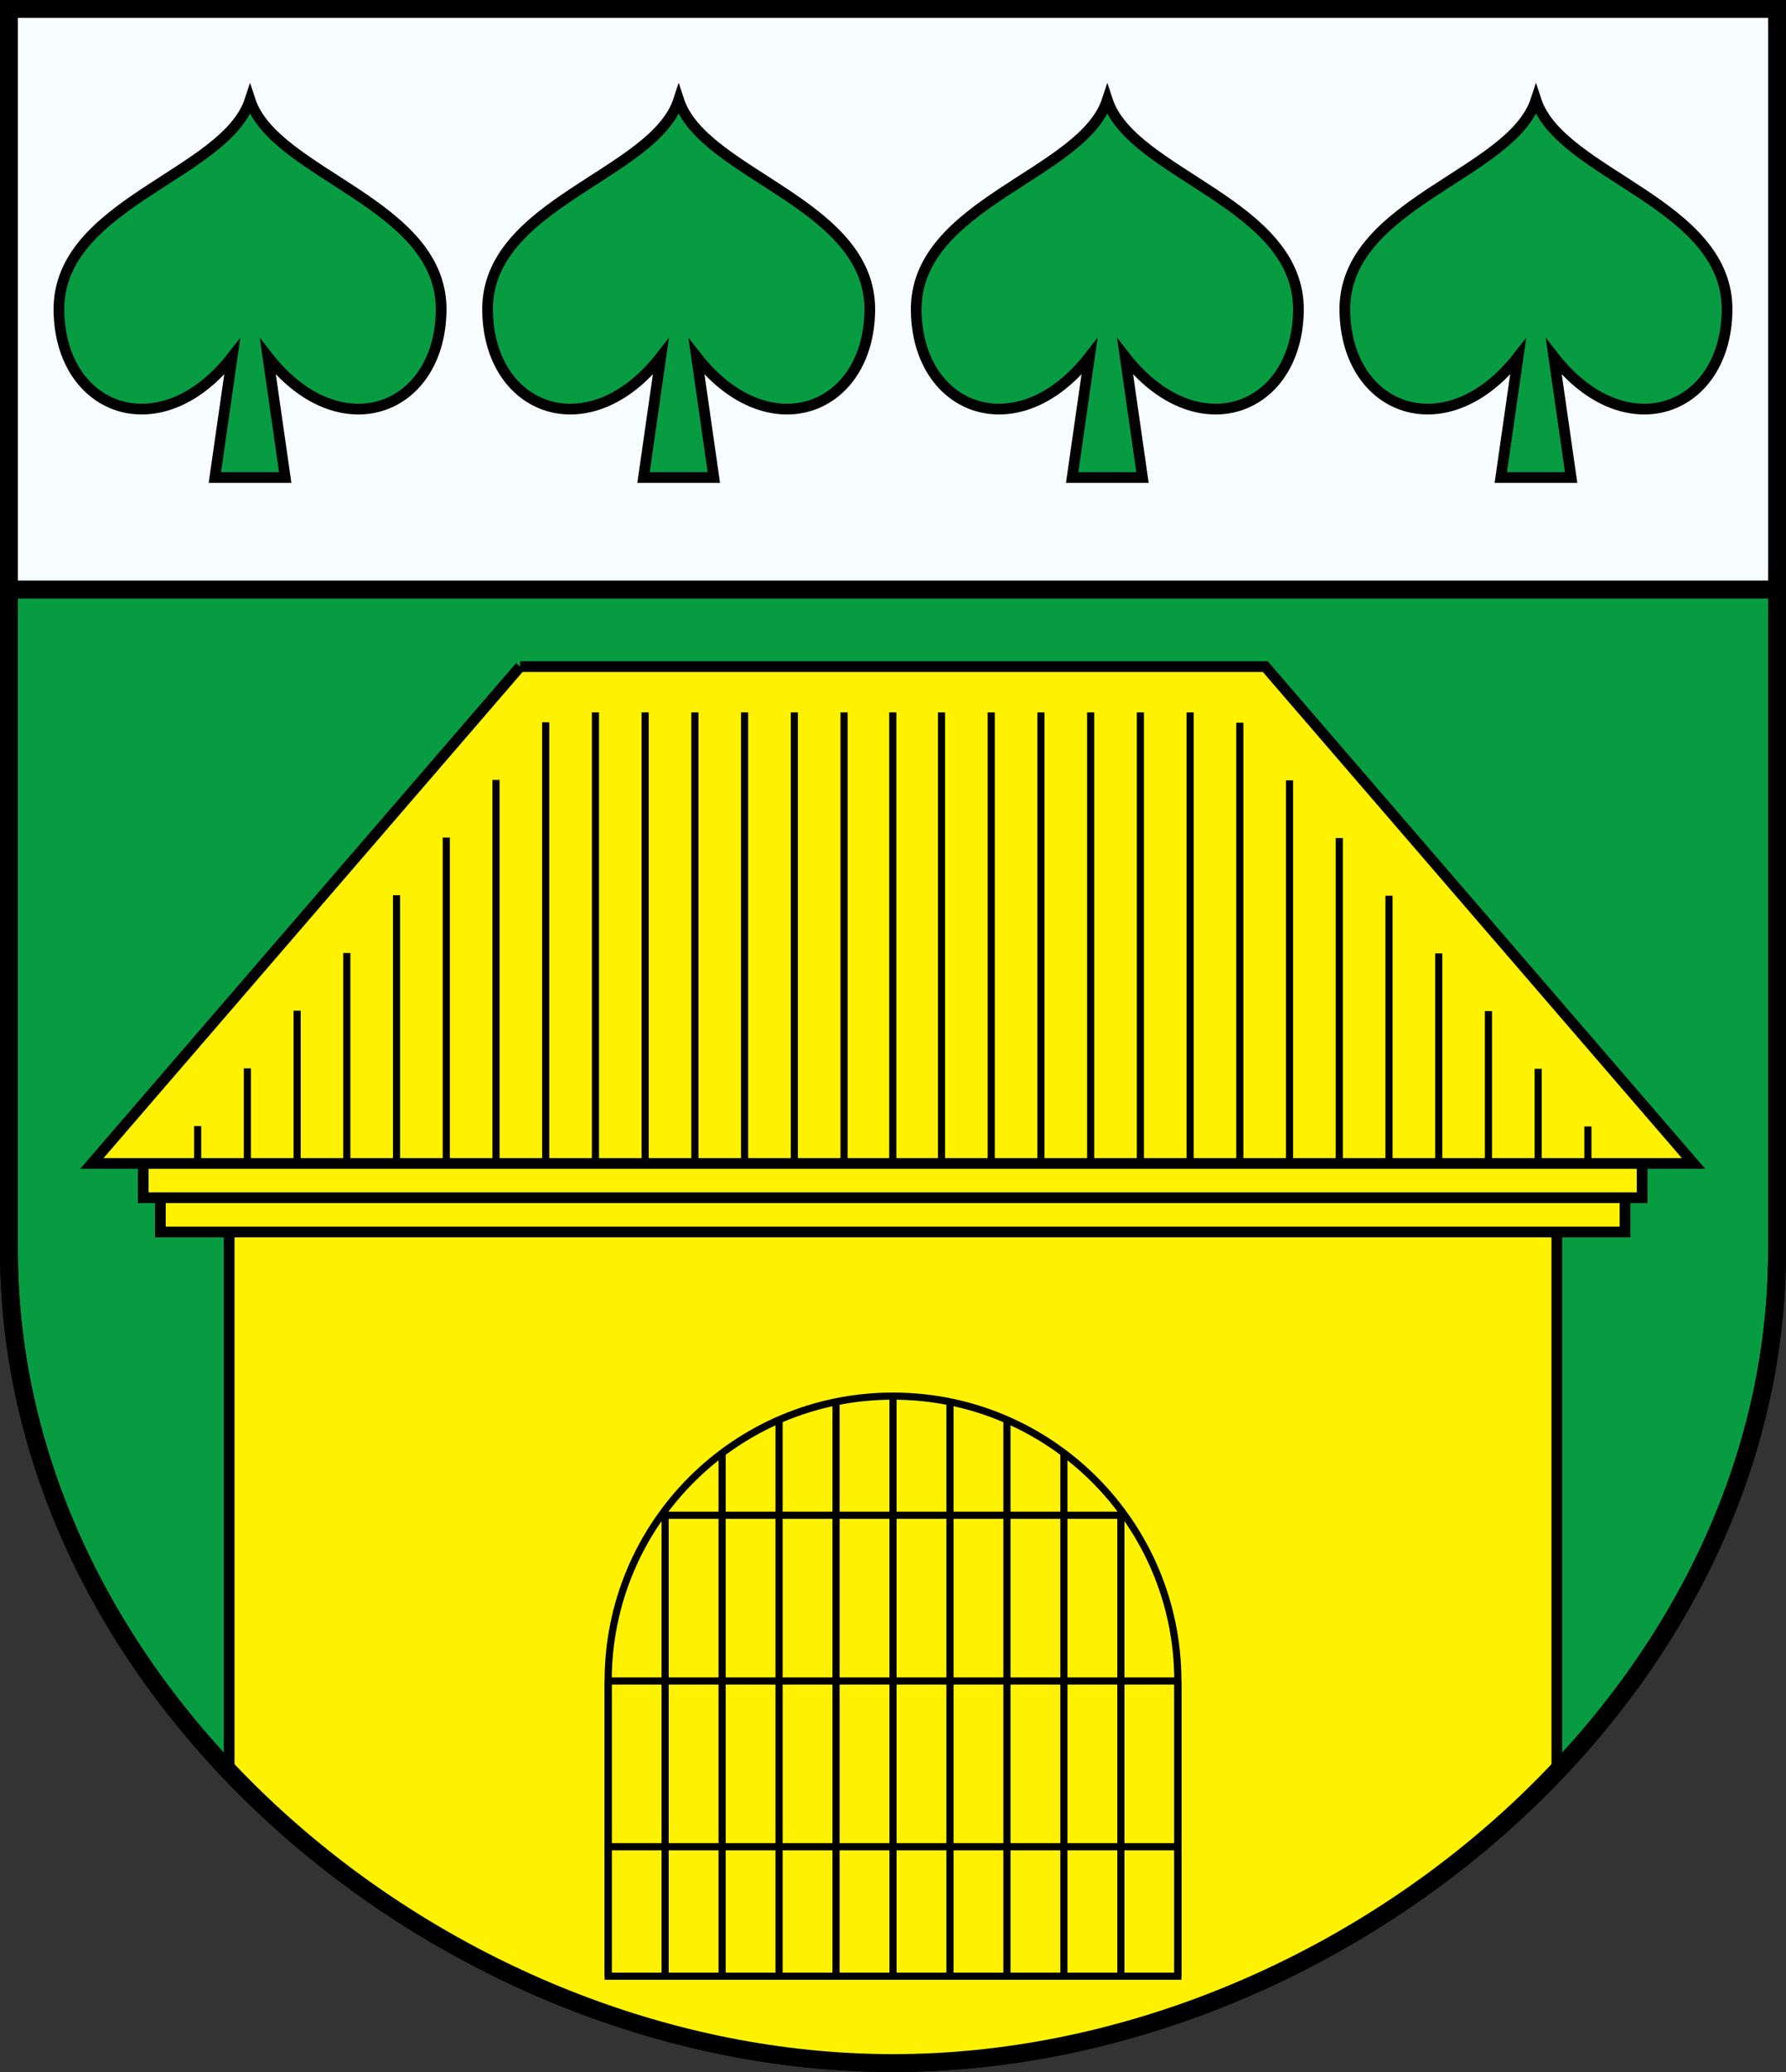
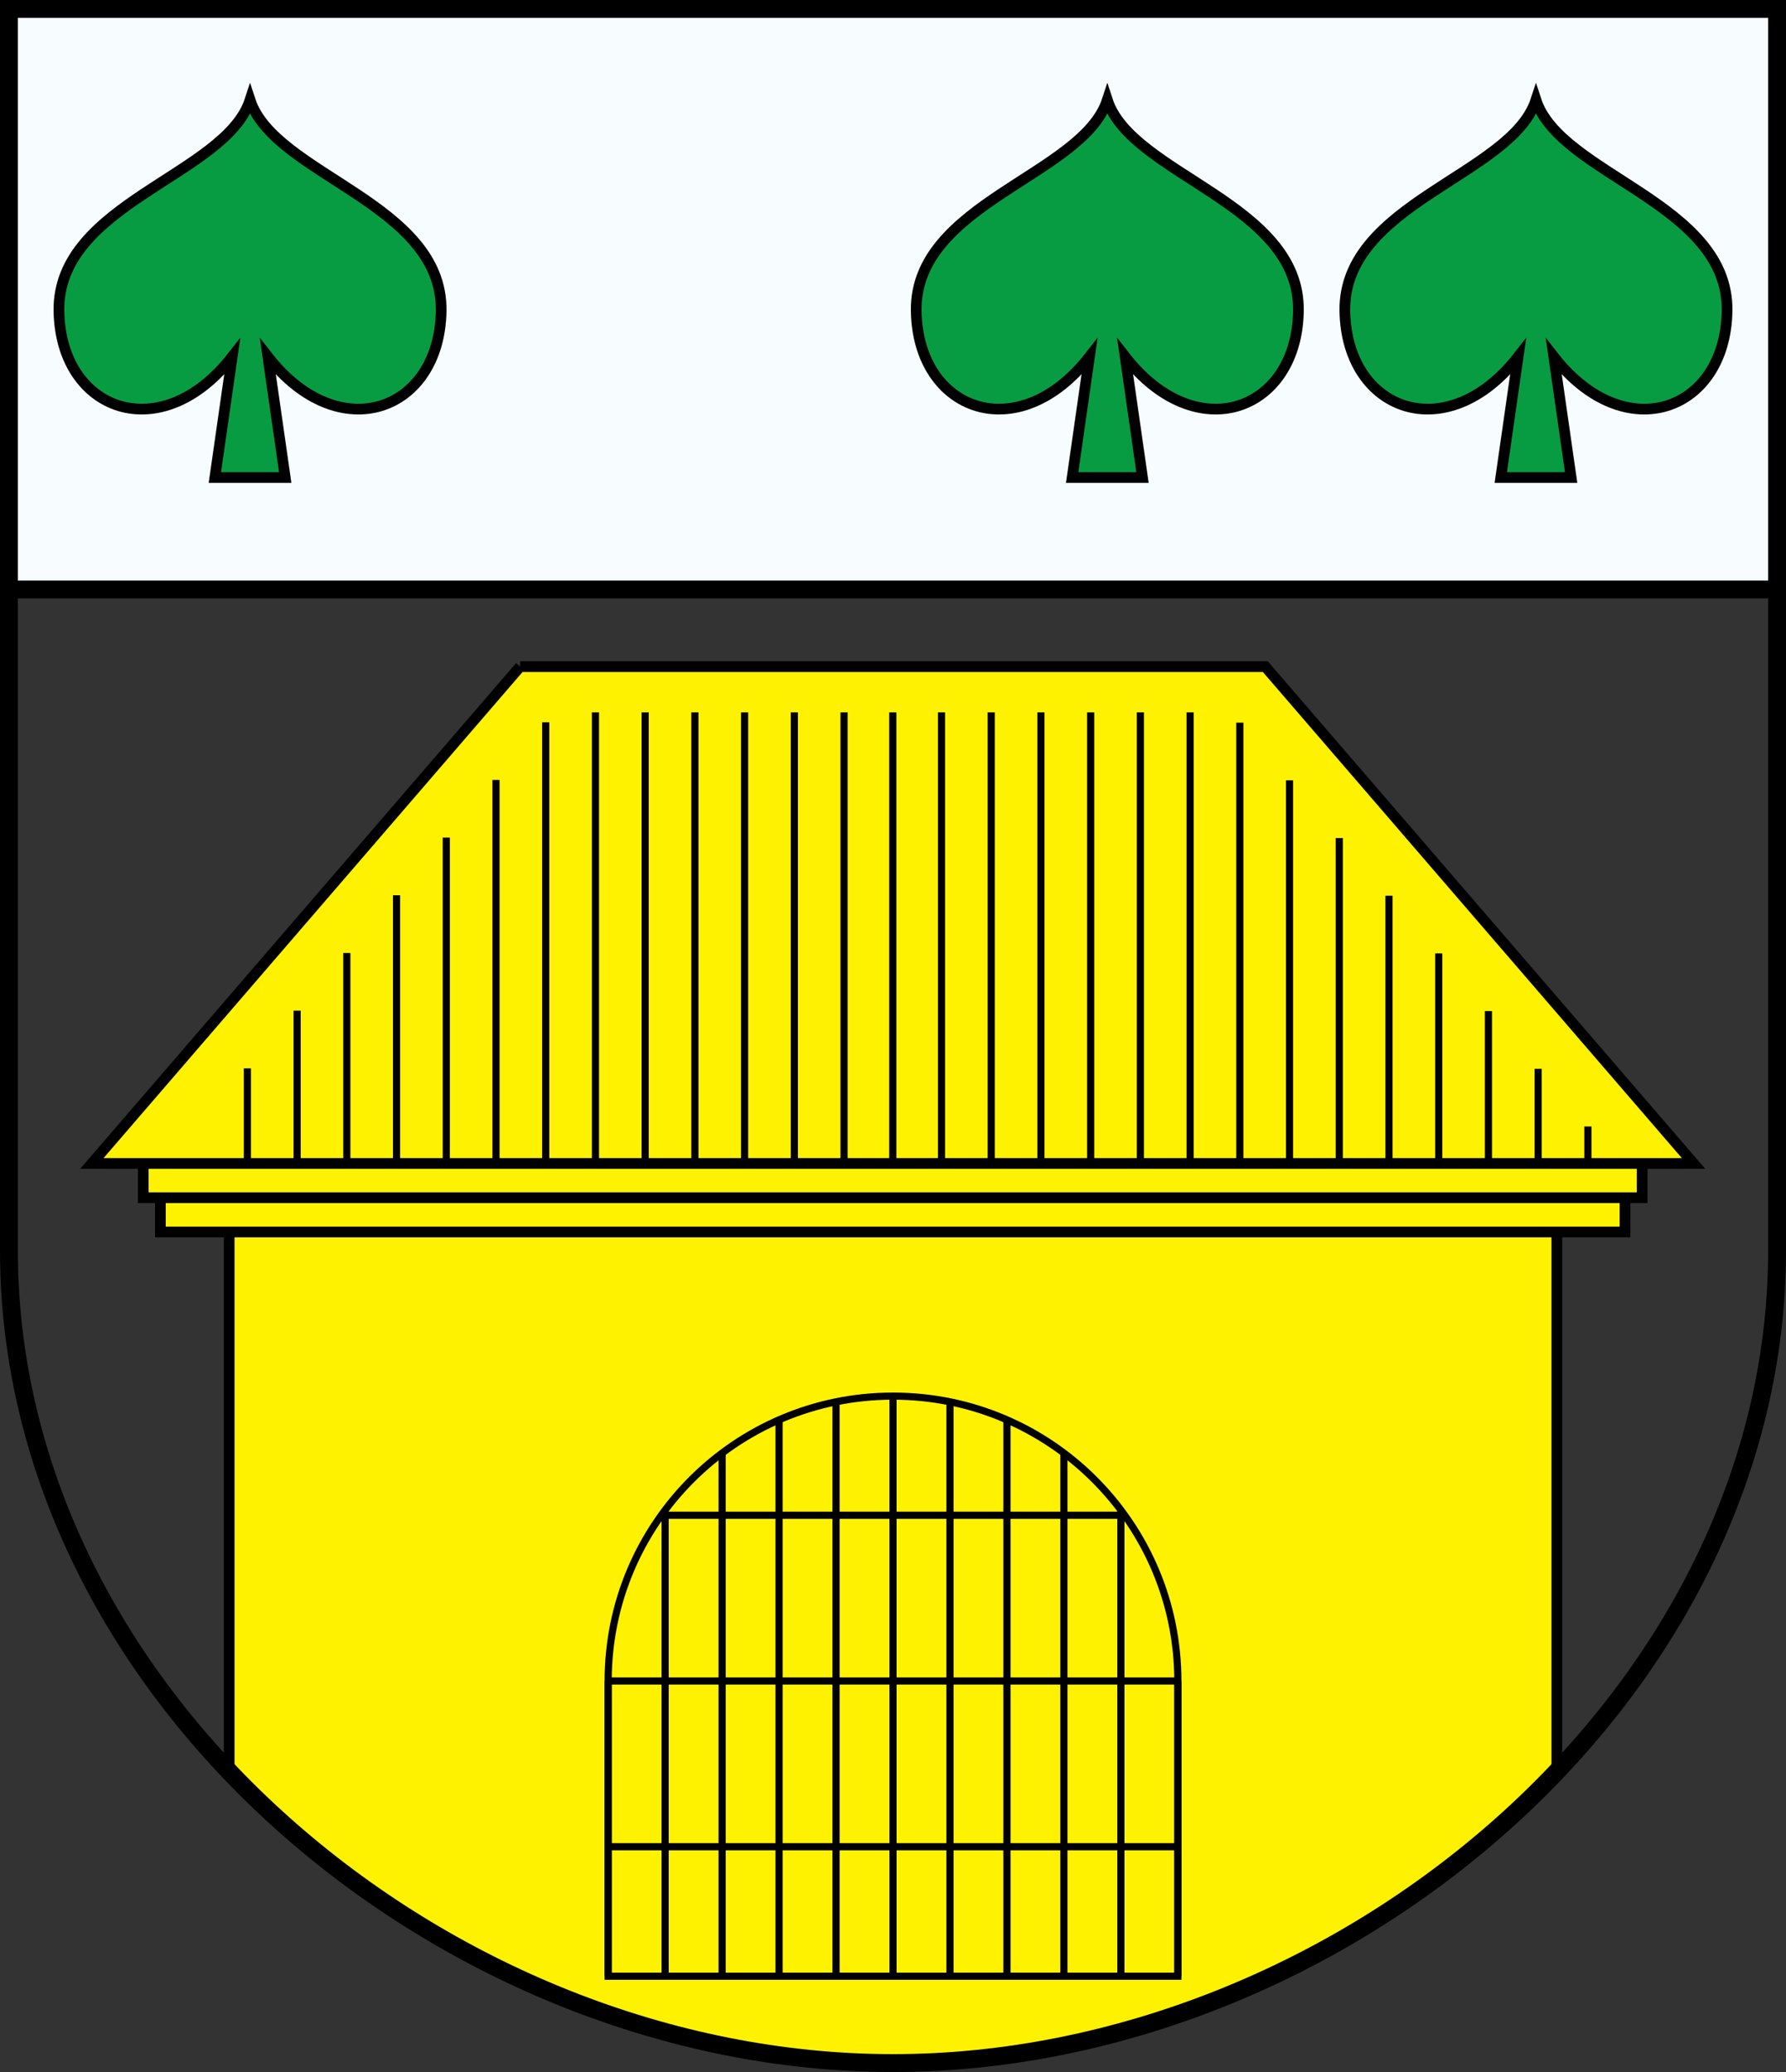
<svg xmlns="http://www.w3.org/2000/svg" version="1.0" width="500" height="580" id="Wappen_Vorlage">
  <rect width="100%" height="100%" fill="#333333" stroke="none" />
  <defs id="defs3355" />
-   <path d="m 2.5,165 0,185 C 2.5,475 125,577.5 250,577.5 375,577.5 497.5,475 497.5,350 l 0,-185 -495,0 z" id="path3900" style="fill:#089c42;fill-opacity:1;fill-rule:nonzero;stroke:#000000;stroke-width:5;stroke-linecap:round;stroke-linejoin:miter;stroke-miterlimit:4;stroke-opacity:1;stroke-dasharray:none;display:inline" />
+   <path d="m 2.5,165 0,185 l 0,-185 -495,0 z" id="path3900" style="fill:#089c42;fill-opacity:1;fill-rule:nonzero;stroke:#000000;stroke-width:5;stroke-linecap:round;stroke-linejoin:miter;stroke-miterlimit:4;stroke-opacity:1;stroke-dasharray:none;display:inline" />
  <path d="m 2.5,165 495,0 0,-162.5 -495,0 0,162.5 z" id="path3897" style="fill:#f7fdff;fill-opacity:1;fill-rule:nonzero;stroke:#000000;stroke-width:5;stroke-linecap:round;stroke-linejoin:miter;stroke-miterlimit:4;stroke-opacity:1;stroke-dasharray:none;display:inline" />
  <path d="m 196.062,277.75 0.188,15.062 -132.094,18.5 0,4.781 0,179.781 C 111.494,545.672 180.358,577.5 250,577.5 c 69.642,0 138.506,-31.828 185.844,-81.625 l 0,-179.781 0,-4.781 L 303.75,292.812 303.938,277.75 250,285.281 196.062,277.75 z" id="path2903" style="fill:#fff200;stroke:#000000;stroke-width:3;stroke-linecap:butt;stroke-linejoin:miter;stroke-miterlimit:4;stroke-opacity:1;stroke-dasharray:none" />
  <path d="m 162.395,325.675 0,1.019 -119.383,0.689 1.888,3.087 0,14.387 117.494,0 175.043,0 117.494,0 0,-14.387 1.888,-3.087 -119.383,-0.689 0,-1.019 -87.521,0.51 -87.521,-0.51 z" id="path2901" style="fill:#fff200;stroke:#000000;stroke-width:3;stroke-linecap:butt;stroke-linejoin:miter;stroke-miterlimit:4;stroke-opacity:1;stroke-dasharray:none" />
  <path d="m 176.782,316.084 0,0.989 -138.596,0.959 1.918,2.847 0,14.387 136.677,0 146.269,0 136.677,0 0,-14.387 1.918,-2.847 -138.596,-0.959 0,-0.989 -73.134,0.51 -73.134,-0.51 z" id="path2899" style="fill:#fff200;stroke:#000000;stroke-width:3;stroke-linecap:butt;stroke-linejoin:miter;stroke-miterlimit:4;stroke-opacity:1;stroke-dasharray:none" />
  <path d="m 145.61,186.6 -119.892,139.075 179.838,0 88.72,0 179.838,0 -119.892,-139.075 -83.925,0 -40.763,0 -83.925,0 z" id="path2897" style="fill:#fff200;stroke:#000000;stroke-width:3;stroke-linecap:butt;stroke-linejoin:miter;stroke-miterlimit:4;stroke-opacity:1;stroke-dasharray:none" />
  <g transform="matrix(0.928,0,0,0.928,621.169,1.946)" id="g3814" style="stroke:#000000;stroke-width:2.155;stroke-miterlimit:4;stroke-opacity:1;stroke-dasharray:none">
    <path d="m -414.732,212.779 0,136.096" id="path3705" style="fill:none;stroke:#000000;stroke-width:2.155;stroke-linecap:butt;stroke-linejoin:miter;stroke-miterlimit:4;stroke-opacity:1;stroke-dasharray:none" />
    <path d="m -429.732,212.779 0,136.096" id="path3707" style="fill:none;stroke:#000000;stroke-width:2.155;stroke-linecap:butt;stroke-linejoin:miter;stroke-miterlimit:4;stroke-opacity:1;stroke-dasharray:none" />
    <path d="m -489.732,212.779 0,136.123" id="path3709" style="fill:none;stroke:#000000;stroke-width:2.155;stroke-linecap:butt;stroke-linejoin:miter;stroke-miterlimit:4;stroke-opacity:1;stroke-dasharray:none" />
    <path d="m -444.732,212.779 0,136.385" id="path3713" style="fill:none;stroke:#000000;stroke-width:2.155;stroke-linecap:butt;stroke-linejoin:miter;stroke-miterlimit:4;stroke-opacity:1;stroke-dasharray:none" />
    <path d="m -459.732,212.779 0,136.096" id="path3715" style="fill:none;stroke:#000000;stroke-width:2.155;stroke-linecap:butt;stroke-linejoin:miter;stroke-miterlimit:4;stroke-opacity:1;stroke-dasharray:none" />
    <path d="m -474.732,212.779 0,136.096" id="path3717" style="fill:none;stroke:#000000;stroke-width:2.155;stroke-linecap:butt;stroke-linejoin:miter;stroke-miterlimit:4;stroke-opacity:1;stroke-dasharray:none" />
    <path d="m -504.732,215.76 0,133.115" id="path3719" style="fill:none;stroke:#000000;stroke-width:2.155;stroke-linecap:butt;stroke-linejoin:miter;stroke-miterlimit:4;stroke-opacity:1;stroke-dasharray:none" />
    <path d="m -519.732,233.16 0,115.715" id="path3721" style="fill:none;stroke:#000000;stroke-width:2.155;stroke-linecap:butt;stroke-linejoin:miter;stroke-miterlimit:4;stroke-opacity:1;stroke-dasharray:none" />
    <path d="m -534.732,250.56 0,98.315" id="path3723" style="fill:none;stroke:#000000;stroke-width:2.155;stroke-linecap:butt;stroke-linejoin:miter;stroke-miterlimit:4;stroke-opacity:1;stroke-dasharray:none" />
    <path d="m -549.732,267.96 0,80.915" id="path3725" style="fill:none;stroke:#000000;stroke-width:2.155;stroke-linecap:butt;stroke-linejoin:miter;stroke-miterlimit:4;stroke-opacity:1;stroke-dasharray:none" />
    <path d="m -564.732,285.36 0,63.515" id="path3727" style="fill:none;stroke:#000000;stroke-width:2.155;stroke-linecap:butt;stroke-linejoin:miter;stroke-miterlimit:4;stroke-opacity:1;stroke-dasharray:none" />
    <path d="m -579.732,302.76 0,46.115" id="path3729" style="fill:none;stroke:#000000;stroke-width:2.155;stroke-linecap:butt;stroke-linejoin:miter;stroke-miterlimit:4;stroke-opacity:1;stroke-dasharray:none" />
    <path d="m -594.732,320.16 0,28.715" id="path3731" style="fill:none;stroke:#000000;stroke-width:2.155;stroke-linecap:butt;stroke-linejoin:miter;stroke-miterlimit:4;stroke-opacity:1;stroke-dasharray:none" />
-     <path d="m -609.732,337.56 0,11.315" id="path3733" style="fill:none;stroke:#000000;stroke-width:2.155;stroke-linecap:butt;stroke-linejoin:miter;stroke-miterlimit:4;stroke-opacity:1;stroke-dasharray:none" />
    <path d="m -400.034,212.779 0,136.096" id="path3754" style="fill:none;stroke:#000000;stroke-width:2.155;stroke-linecap:butt;stroke-linejoin:miter;stroke-miterlimit:4;stroke-opacity:1;stroke-dasharray:none" />
    <path d="m -385.336,212.779 0,136.096" id="path3756" style="fill:none;stroke:#000000;stroke-width:2.155;stroke-linecap:butt;stroke-linejoin:miter;stroke-miterlimit:4;stroke-opacity:1;stroke-dasharray:none" />
    <path d="m -370.336,212.779 0,136.096" id="path3758" style="fill:none;stroke:#000000;stroke-width:2.155;stroke-linecap:butt;stroke-linejoin:miter;stroke-miterlimit:4;stroke-opacity:1;stroke-dasharray:none" />
    <path d="m -310.336,212.779 0,136.096" id="path3760" style="fill:none;stroke:#000000;stroke-width:2.155;stroke-linecap:butt;stroke-linejoin:miter;stroke-miterlimit:4;stroke-opacity:1;stroke-dasharray:none" />
    <path d="m -355.336,212.779 0,136.096" id="path3762" style="fill:none;stroke:#000000;stroke-width:2.155;stroke-linecap:butt;stroke-linejoin:miter;stroke-miterlimit:4;stroke-opacity:1;stroke-dasharray:none" />
    <path d="m -340.336,212.779 0,136.096" id="path3764" style="fill:none;stroke:#000000;stroke-width:2.155;stroke-linecap:butt;stroke-linejoin:miter;stroke-miterlimit:4;stroke-opacity:1;stroke-dasharray:none" />
    <path d="m -325.336,212.779 0,136.096" id="path3766" style="fill:none;stroke:#000000;stroke-width:2.155;stroke-linecap:butt;stroke-linejoin:miter;stroke-miterlimit:4;stroke-opacity:1;stroke-dasharray:none" />
    <path d="m -295.336,215.89 0,132.985" id="path3768" style="fill:none;stroke:#000000;stroke-width:2.155;stroke-linecap:butt;stroke-linejoin:miter;stroke-miterlimit:4;stroke-opacity:1;stroke-dasharray:none" />
    <path d="m -280.336,233.29 0,115.585" id="path3770" style="fill:none;stroke:#000000;stroke-width:2.155;stroke-linecap:butt;stroke-linejoin:miter;stroke-miterlimit:4;stroke-opacity:1;stroke-dasharray:none" />
    <path d="m -265.336,250.69 0,98.185" id="path3772" style="fill:none;stroke:#000000;stroke-width:2.155;stroke-linecap:butt;stroke-linejoin:miter;stroke-miterlimit:4;stroke-opacity:1;stroke-dasharray:none" />
    <path d="m -250.336,268.09 0,80.785" id="path3774" style="fill:none;stroke:#000000;stroke-width:2.155;stroke-linecap:butt;stroke-linejoin:miter;stroke-miterlimit:4;stroke-opacity:1;stroke-dasharray:none" />
    <path d="m -235.336,285.49 0,63.385" id="path3776" style="fill:none;stroke:#000000;stroke-width:2.155;stroke-linecap:butt;stroke-linejoin:miter;stroke-miterlimit:4;stroke-opacity:1;stroke-dasharray:none" />
    <path d="m -220.336,302.89 0,45.985" id="path3778" style="fill:none;stroke:#000000;stroke-width:2.155;stroke-linecap:butt;stroke-linejoin:miter;stroke-miterlimit:4;stroke-opacity:1;stroke-dasharray:none" />
    <path d="m -205.336,320.29 0,28.585" id="path3780" style="fill:none;stroke:#000000;stroke-width:2.155;stroke-linecap:butt;stroke-linejoin:miter;stroke-miterlimit:4;stroke-opacity:1;stroke-dasharray:none" />
    <path d="m -190.336,337.69 0,11.185" id="path3782" style="fill:none;stroke:#000000;stroke-width:2.155;stroke-linecap:butt;stroke-linejoin:miter;stroke-miterlimit:4;stroke-opacity:1;stroke-dasharray:none" />
  </g>
  <g id="g3962" style="stroke:#000000;stroke-width:2;stroke-miterlimit:4;stroke-opacity:1;stroke-dasharray:none">
    <path d="m 250,390.804 c -44.041,0 -79.743,35.702 -79.743,79.743 l 0,82.643 159.487,0 0,-82.643 c 0,-44.041 -35.702,-79.743 -79.743,-79.743 z" id="path3846" style="fill:#fff200;fill-opacity:1;stroke:#000000;stroke-width:2;stroke-miterlimit:4;stroke-opacity:1;stroke-dasharray:none" />
    <path d="m 250,390.804 0,162.386" id="path3857" style="fill:none;stroke:#000000;stroke-width:2;stroke-linecap:butt;stroke-linejoin:miter;stroke-miterlimit:4;stroke-opacity:1;stroke-dasharray:none" />
    <path d="m 234.052,392.399 0,160.791" id="path3859" style="fill:none;stroke:#000000;stroke-width:2;stroke-linecap:butt;stroke-linejoin:miter;stroke-miterlimit:4;stroke-opacity:1;stroke-dasharray:none" />
    <path d="m 218.103,397.439 0,155.751" id="path3861" style="fill:none;stroke:#000000;stroke-width:2;stroke-linecap:butt;stroke-linejoin:miter;stroke-miterlimit:4;stroke-opacity:1;stroke-dasharray:none" />
    <path d="m 202.154,406.747 0,146.444" id="path3863" style="fill:none;stroke:#000000;stroke-width:2;stroke-linecap:butt;stroke-linejoin:miter;stroke-miterlimit:4;stroke-opacity:1;stroke-dasharray:none" />
    <path d="m 186.206,422.693 0,130.497" id="path3865" style="fill:none;stroke:#000000;stroke-width:2;stroke-linecap:butt;stroke-linejoin:miter;stroke-miterlimit:4;stroke-opacity:1;stroke-dasharray:none" />
    <path d="m 170.257,470.547 0,82.643" id="path3867" style="fill:none;stroke:#000000;stroke-width:2;stroke-linecap:butt;stroke-linejoin:miter;stroke-miterlimit:4;stroke-opacity:1;stroke-dasharray:none" />
    <path d="m 265.949,392.399 0,160.791" id="path3869" style="fill:none;stroke:#000000;stroke-width:2;stroke-linecap:butt;stroke-linejoin:miter;stroke-miterlimit:4;stroke-opacity:1;stroke-dasharray:none" />
    <path d="m 281.898,397.439 0,155.751" id="path3871" style="fill:none;stroke:#000000;stroke-width:2;stroke-linecap:butt;stroke-linejoin:miter;stroke-miterlimit:4;stroke-opacity:1;stroke-dasharray:none" />
    <path d="m 297.846,406.747 0,146.444" id="path3873" style="fill:none;stroke:#000000;stroke-width:2;stroke-linecap:butt;stroke-linejoin:miter;stroke-miterlimit:4;stroke-opacity:1;stroke-dasharray:none" />
    <path d="m 313.795,422.693 0,130.497" id="path3875" style="fill:none;stroke:#000000;stroke-width:2;stroke-linecap:butt;stroke-linejoin:miter;stroke-miterlimit:4;stroke-opacity:1;stroke-dasharray:none" />
    <path d="m 329.744,470.547 0,82.643" id="path3877" style="fill:none;stroke:#000000;stroke-width:2;stroke-linecap:butt;stroke-linejoin:miter;stroke-miterlimit:4;stroke-opacity:1;stroke-dasharray:none" />
    <path d="m 170.257,470.547 159.487,0" id="path3879" style="fill:none;stroke:#000000;stroke-width:2;stroke-linecap:butt;stroke-linejoin:miter;stroke-miterlimit:4;stroke-opacity:1;stroke-dasharray:none" />
    <path d="m 170.257,516.943 159.487,0" id="path3881" style="fill:none;stroke:#000000;stroke-width:2;stroke-linecap:butt;stroke-linejoin:miter;stroke-miterlimit:4;stroke-opacity:1;stroke-dasharray:none" />
    <path d="m 185.136,424.151 129.819,0" id="path3883" style="fill:none;stroke:#000000;stroke-width:2;stroke-linecap:butt;stroke-linejoin:miter;stroke-miterlimit:4;stroke-opacity:1;stroke-dasharray:none" />
  </g>
  <path d="M 497.5,350 C 497.5,475 375,577.5 250,577.5 125,577.5 2.5,475 2.5,350 l 0,-347.5 495,0 0,347.5 z" id="Schild" style="fill:none;stroke:#000000;stroke-width:5;stroke-linecap:round;stroke-linejoin:miter;stroke-miterlimit:4;stroke-opacity:1;stroke-dasharray:none;display:inline" />
  <path d="m 430,28 c -6.861,21.04 -53.957,28.843 -53.5,59.031 0.426,28.092 28.49,38.478 48.5,12.844 l -4.844,33.781 19.688,0 L 435,99.875 c 20.01,25.634 48.074,15.248 48.5,-12.844 C 483.957,56.843 436.861,49.04 430,28 z" id="path2873" style="fill:#089c42;stroke:#000000;stroke-width:3;stroke-linecap:butt;stroke-linejoin:miter;stroke-miterlimit:4;stroke-opacity:1;stroke-dasharray:none" />
  <path d="m 310,28 c -6.861,21.04 -53.957,28.843 -53.5,59.031 0.426,28.092 28.49,38.478 48.5,12.844 l -4.844,33.781 19.688,0 L 315,99.875 c 20.01,25.634 48.074,15.248 48.5,-12.844 C 363.957,56.843 316.861,49.04 310,28 z" id="path2883" style="fill:#089c42;stroke:#000000;stroke-width:3;stroke-linecap:butt;stroke-linejoin:miter;stroke-miterlimit:4;stroke-opacity:1;stroke-dasharray:none" />
-   <path d="m 190,28 c -6.861,21.04 -53.957,28.843 -53.5,59.031 0.426,28.092 28.49,38.478 48.5,12.844 l -4.844,33.781 19.688,0 L 195,99.875 c 20.01,25.634 48.074,15.248 48.5,-12.844 C 243.957,56.843 196.861,49.04 190,28 z" id="path2885" style="fill:#089c42;stroke:#000000;stroke-width:3;stroke-linecap:butt;stroke-linejoin:miter;stroke-miterlimit:4;stroke-opacity:1;stroke-dasharray:none" />
  <path d="M 70,28 C 63.139,49.04 16.043,56.843 16.5,87.031 16.926,115.123 44.99,125.509 65,99.875 l -4.844,33.781 19.688,0 L 75,99.875 c 20.01,25.634 48.074,15.248 48.5,-12.844 C 123.957,56.843 76.861,49.04 70,28 z" id="path2887" style="fill:#089c42;stroke:#000000;stroke-width:3;stroke-linecap:butt;stroke-linejoin:miter;stroke-miterlimit:4;stroke-opacity:1;stroke-dasharray:none" />
</svg>